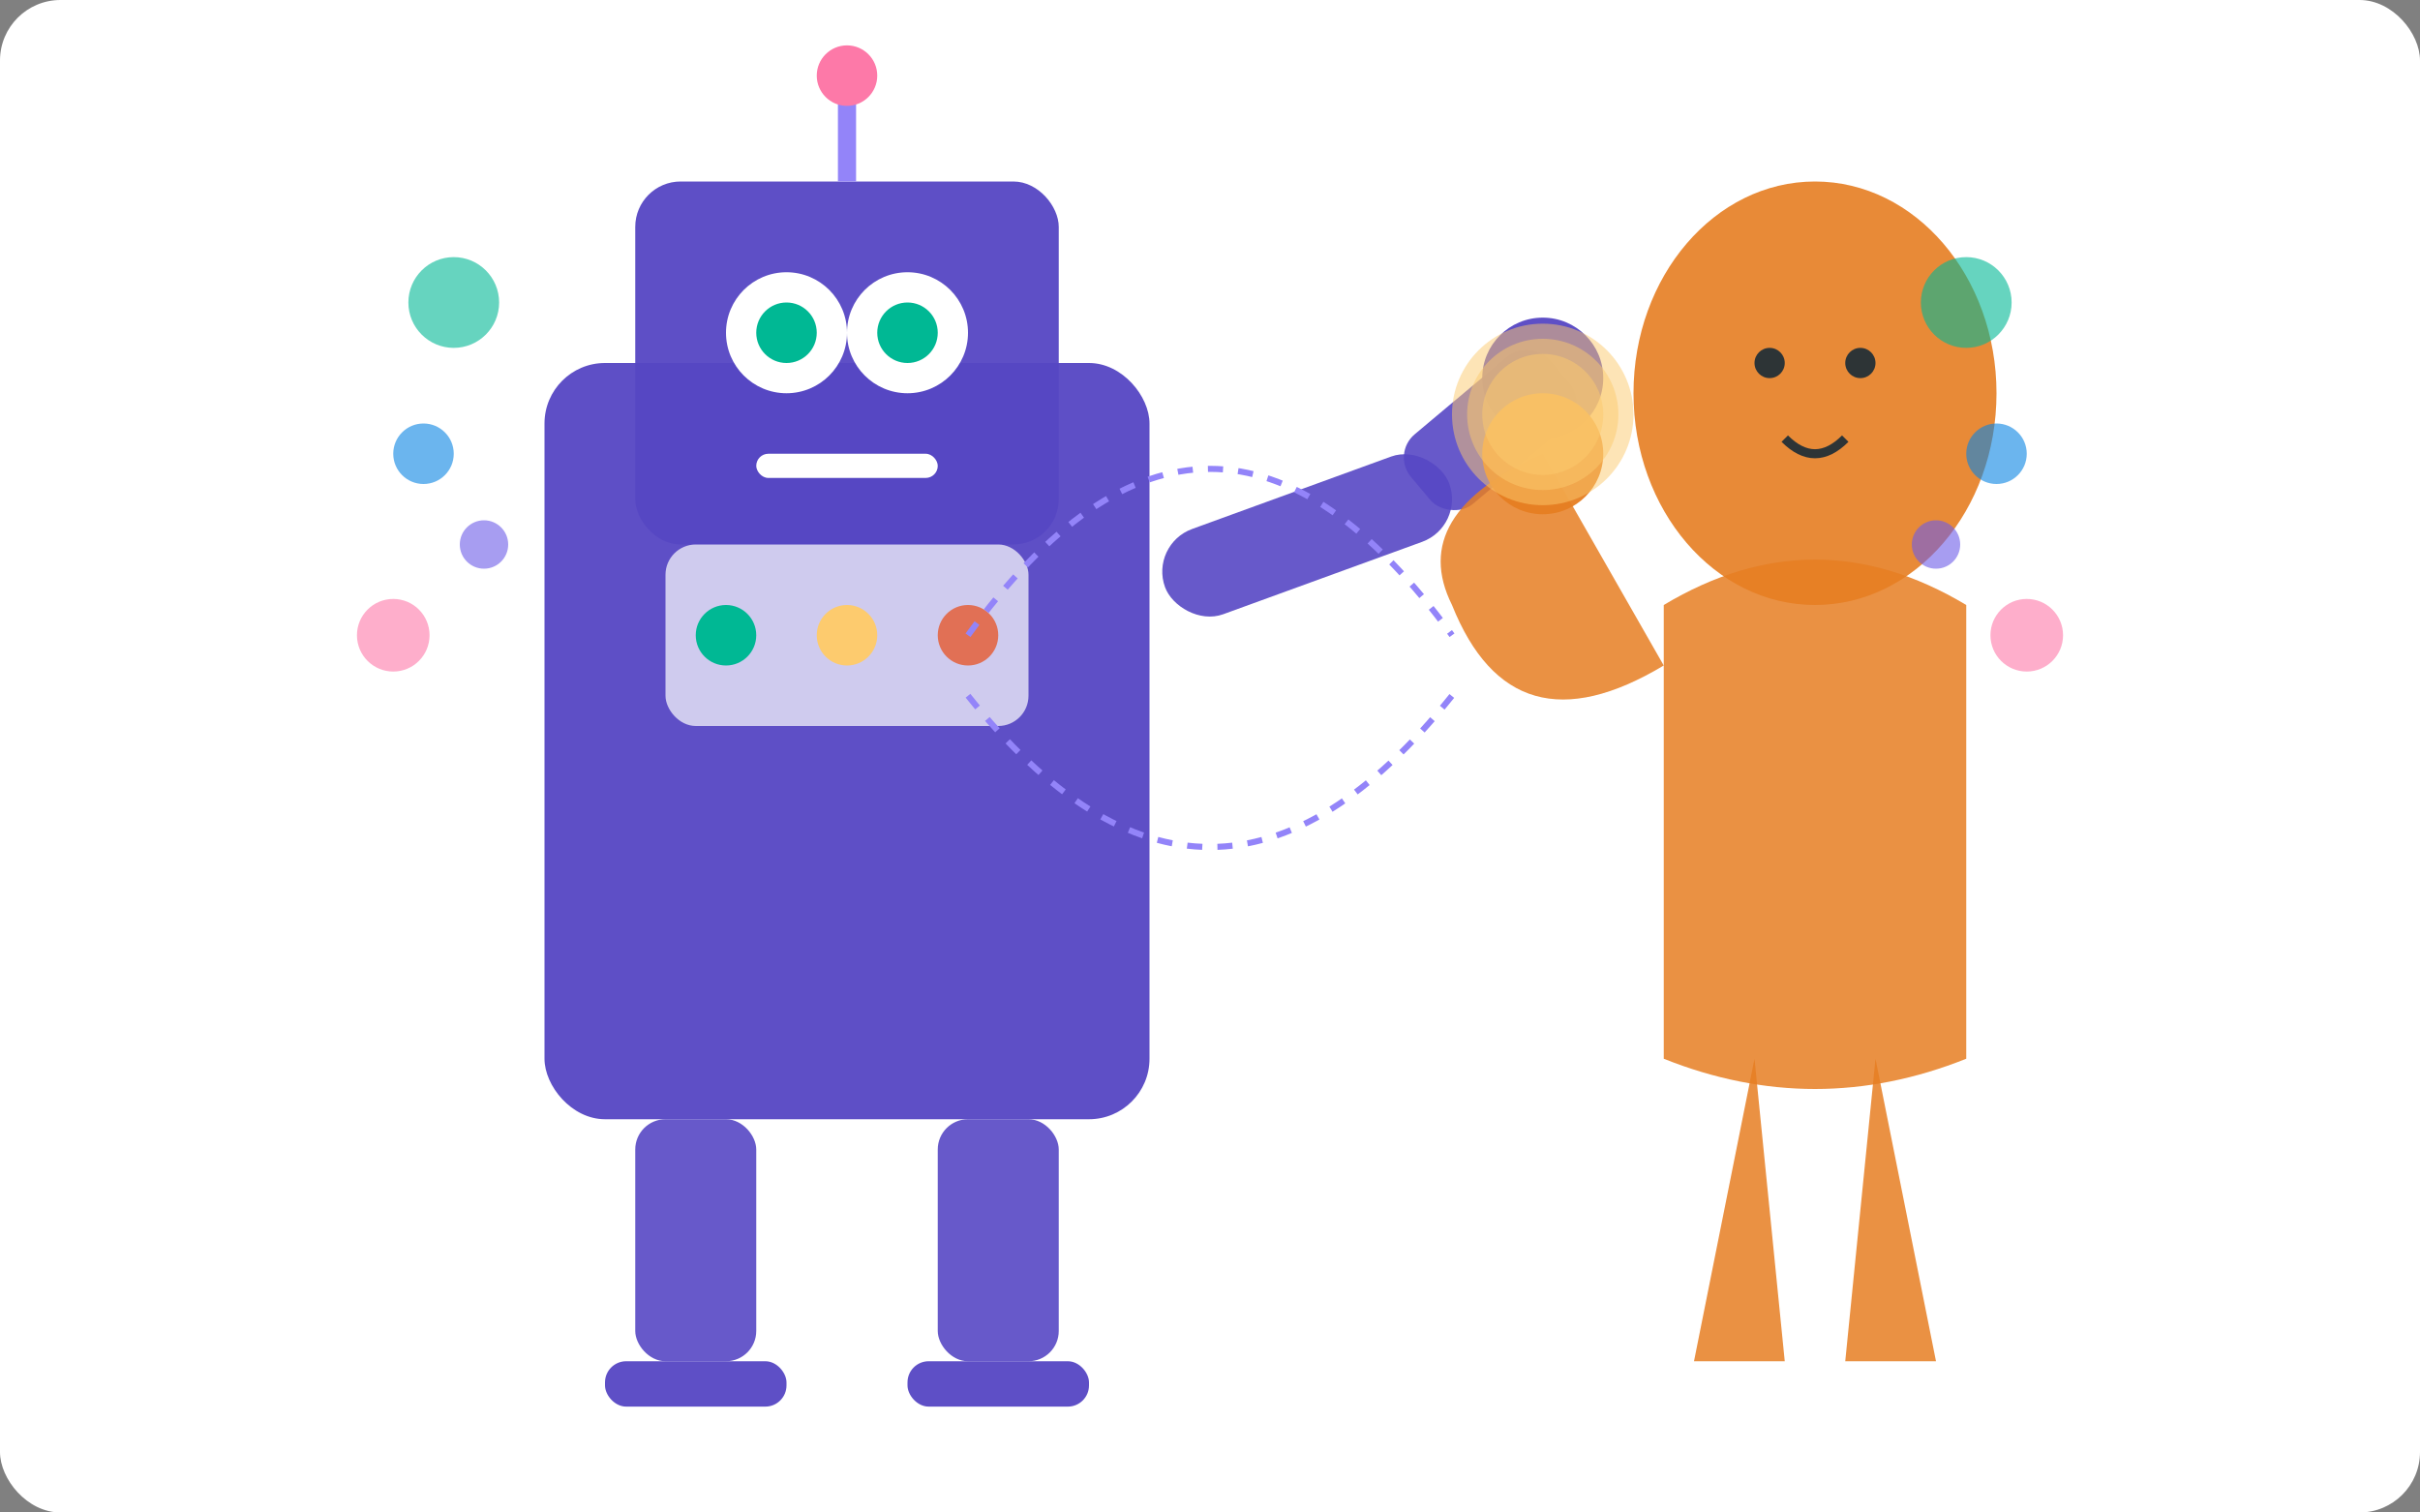
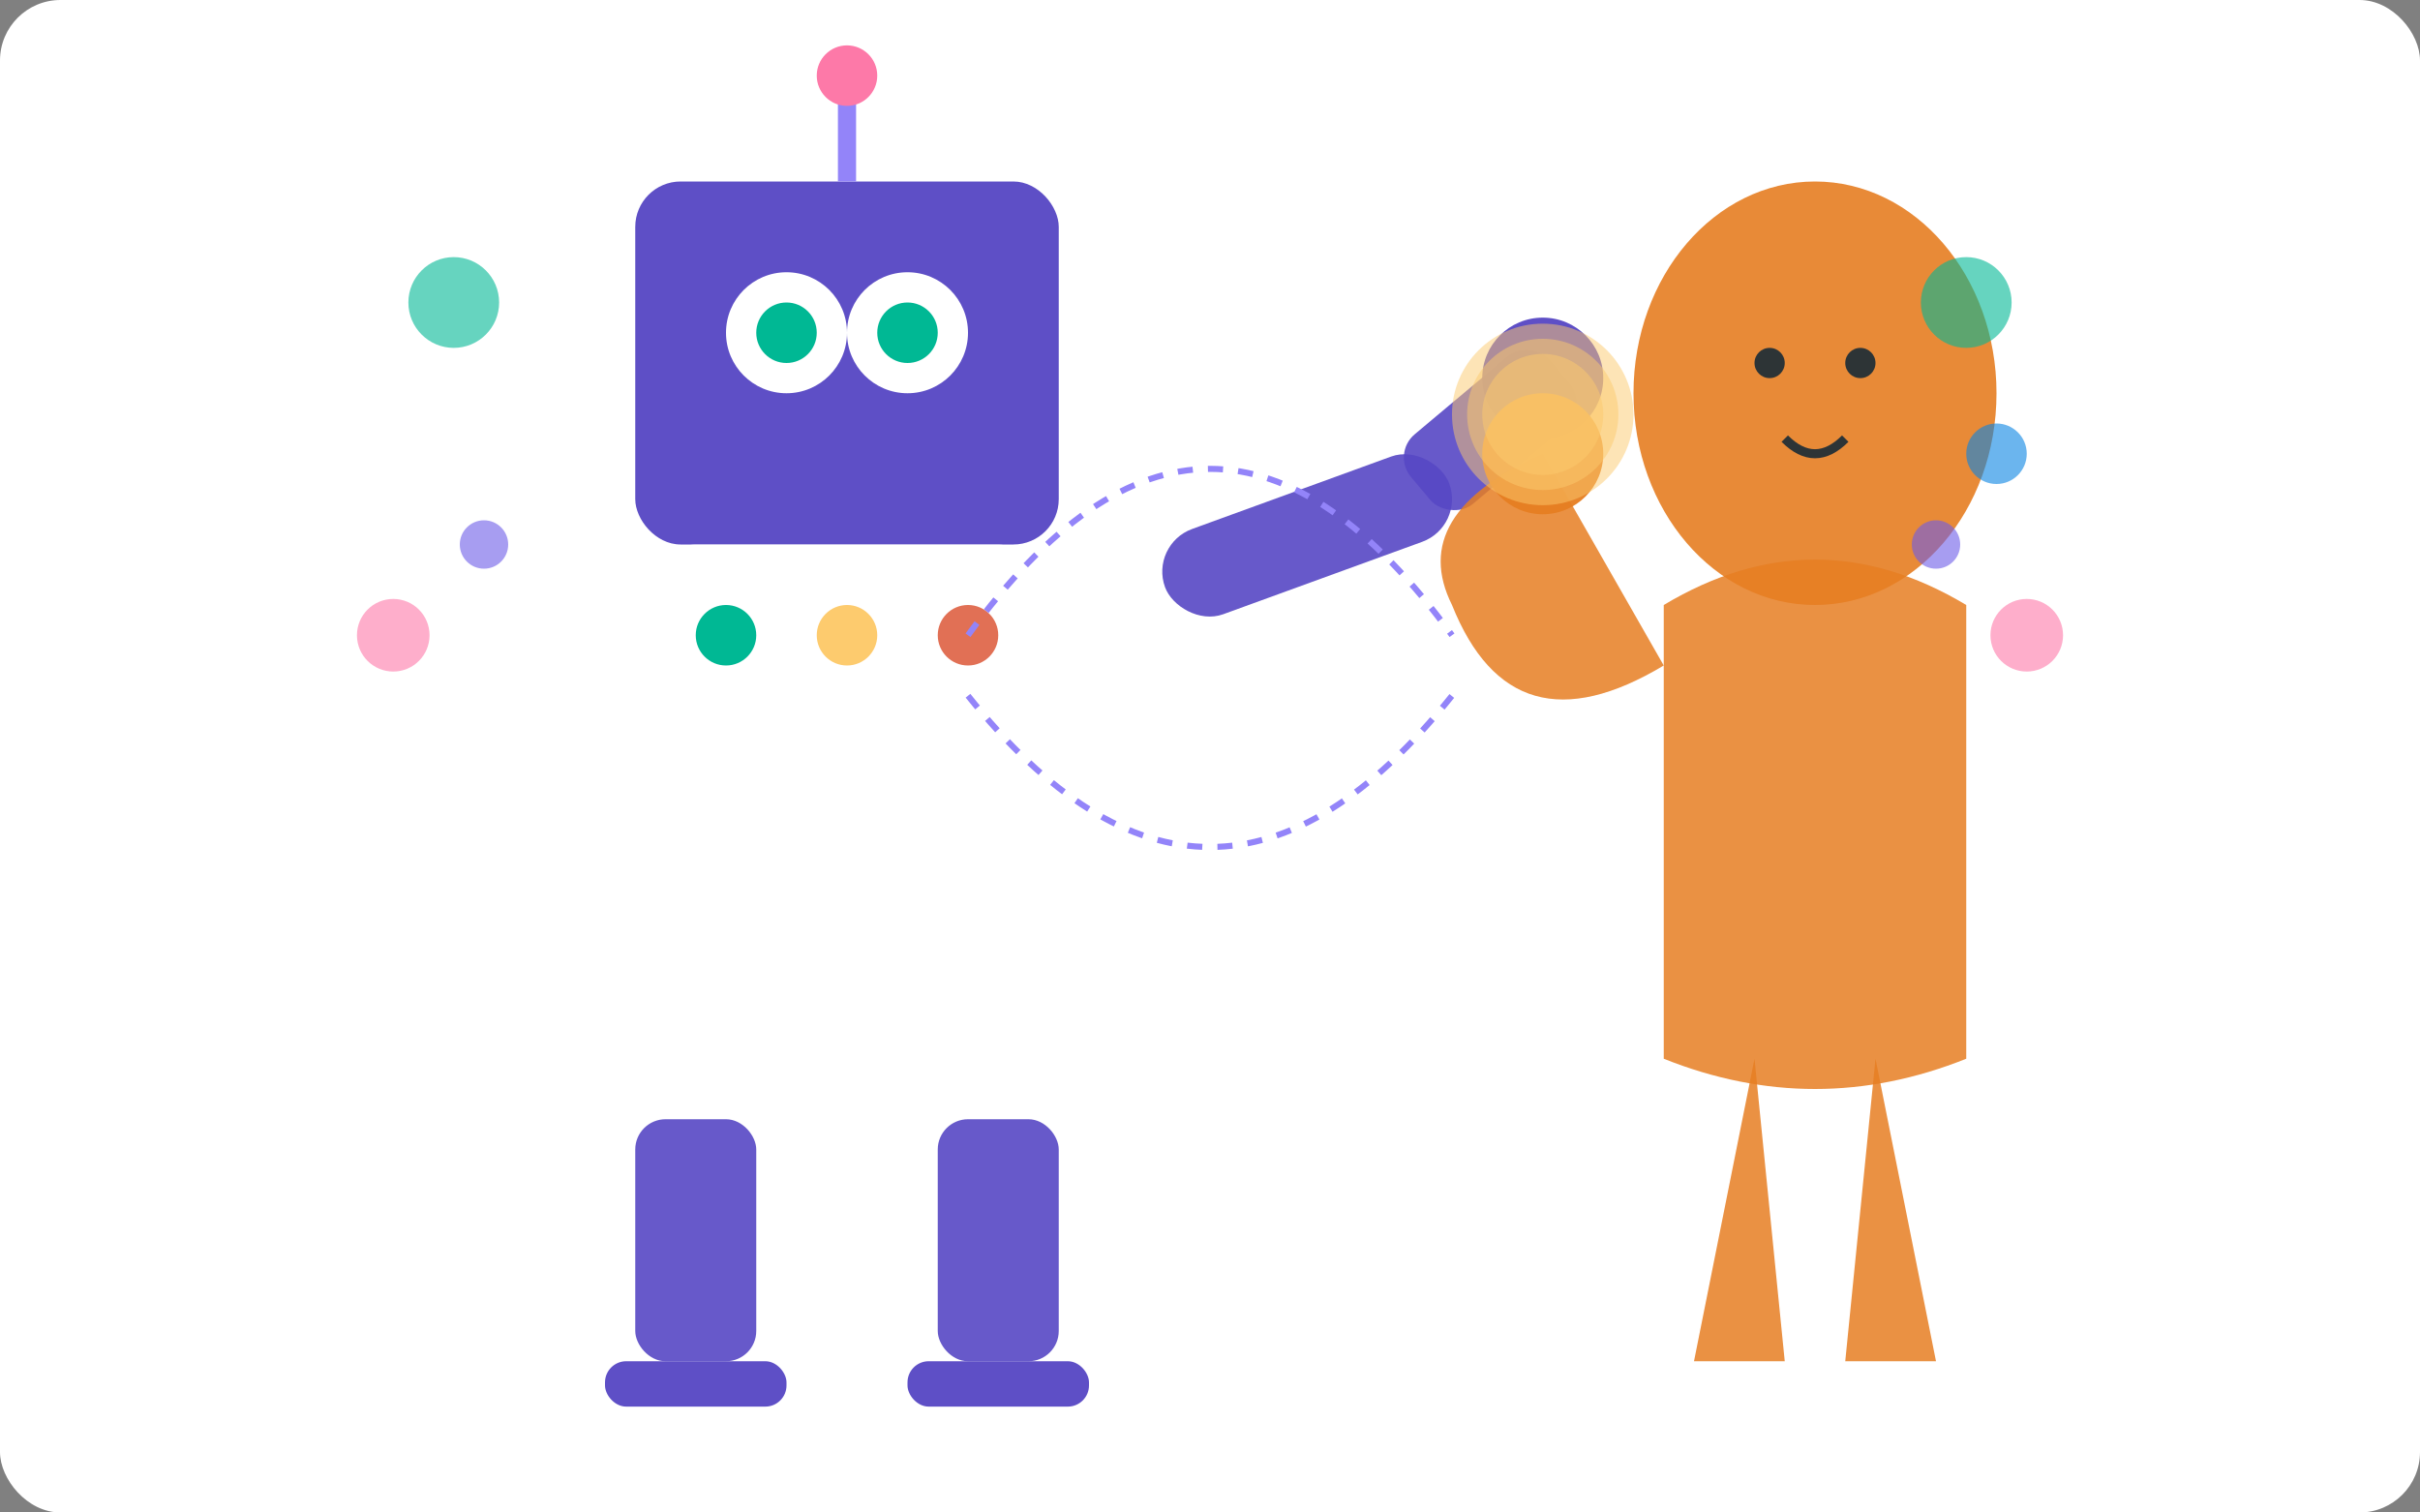
<svg xmlns="http://www.w3.org/2000/svg" viewBox="0 0 800 500" width="800" height="500">
  <rect x="0" y="0" width="800" height="500" fill="#808080" stroke="none" />
  <rect width="800" height="500" fill="#ffffff" rx="20" ry="20" />
-   <rect x="180" y="120" width="200" height="250" rx="20" ry="20" fill="#5747c4" opacity="0.95" />
  <rect x="210" y="60" width="140" height="120" rx="15" ry="15" fill="#5747c4" opacity="0.95" />
  <circle cx="260" cy="110" r="20" fill="#fff" />
  <circle cx="300" cy="110" r="20" fill="#fff" />
  <circle cx="260" cy="110" r="10" fill="#00b894" />
  <circle cx="300" cy="110" r="10" fill="#00b894" />
-   <rect x="250" y="150" width="60" height="8" rx="4" ry="4" fill="#fff" />
  <line x1="280" y1="60" x2="280" y2="30" stroke="#9384f9" stroke-width="6" />
  <circle cx="280" cy="25" r="10" fill="#fd79a8" />
  <rect x="380" y="180" width="100" height="30" rx="15" ry="15" fill="#5747c4" opacity="0.9" transform="rotate(-20, 380, 180)" />
  <rect x="460" y="150" width="60" height="30" rx="10" ry="10" fill="#5747c4" opacity="0.9" transform="rotate(-40, 460, 150)" />
  <circle cx="510" cy="125" r="20" fill="#5747c4" opacity="0.95" />
  <rect x="210" y="370" width="40" height="80" rx="10" ry="10" fill="#5747c4" opacity="0.9" />
  <rect x="310" y="370" width="40" height="80" rx="10" ry="10" fill="#5747c4" opacity="0.9" />
  <rect x="200" y="450" width="60" height="15" rx="7" ry="7" fill="#5747c4" opacity="0.95" />
  <rect x="300" y="450" width="60" height="15" rx="7" ry="7" fill="#5747c4" opacity="0.95" />
  <rect x="220" y="180" width="120" height="60" rx="10" ry="10" fill="#fff" opacity="0.7" />
  <circle cx="240" cy="210" r="10" fill="#00b894" />
  <circle cx="280" cy="210" r="10" fill="#fdcb6e" />
  <circle cx="320" cy="210" r="10" fill="#e17055" />
  <ellipse cx="600" cy="130" rx="60" ry="70" fill="#e67e22" opacity="0.9" />
  <circle cx="585" cy="120" r="5" fill="#2d3436" />
  <circle cx="615" cy="120" r="5" fill="#2d3436" />
  <path d="M 590 145 Q 600 155 610 145" stroke="#2d3436" stroke-width="3" fill="transparent" />
  <path d="M 550 200 Q 600 170 650 200 L 650 350 Q 600 370 550 350 Z" fill="#e67e22" opacity="0.85" />
  <path d="M 550 220 Q 500 250 480 200 Q 465 170 510 150" fill="#e67e22" opacity="0.85" />
  <circle cx="510" cy="150" r="20" fill="#e67e22" opacity="0.95" />
  <path d="M 580 350 L 560 450 L 590 450 Z" fill="#e67e22" opacity="0.85" />
  <path d="M 620 350 L 640 450 L 610 450 Z" fill="#e67e22" opacity="0.85" />
  <circle cx="510" cy="137" r="30" fill="#fdcb6e" opacity="0.5" />
  <circle cx="510" cy="137" r="25" fill="#fdcb6e" opacity="0.5" />
  <circle cx="510" cy="137" r="20" fill="#fdcb6e" opacity="0.5" />
  <path d="M 320 210 Q 400 100 480 210" stroke="#9384f9" stroke-width="2" stroke-dasharray="5,5" fill="transparent" />
  <path d="M 320 230 Q 400 330 480 230" stroke="#9384f9" stroke-width="2" stroke-dasharray="5,5" fill="transparent" />
  <circle cx="150" cy="100" r="15" fill="#00b894" opacity="0.6" />
-   <circle cx="140" cy="150" r="10" fill="#0984e3" opacity="0.6" />
  <circle cx="160" cy="180" r="8" fill="#6c5ce7" opacity="0.6" />
  <circle cx="130" cy="210" r="12" fill="#fd79a8" opacity="0.6" />
  <circle cx="650" cy="100" r="15" fill="#00b894" opacity="0.6" />
  <circle cx="660" cy="150" r="10" fill="#0984e3" opacity="0.6" />
  <circle cx="640" cy="180" r="8" fill="#6c5ce7" opacity="0.6" />
  <circle cx="670" cy="210" r="12" fill="#fd79a8" opacity="0.6" />
</svg>